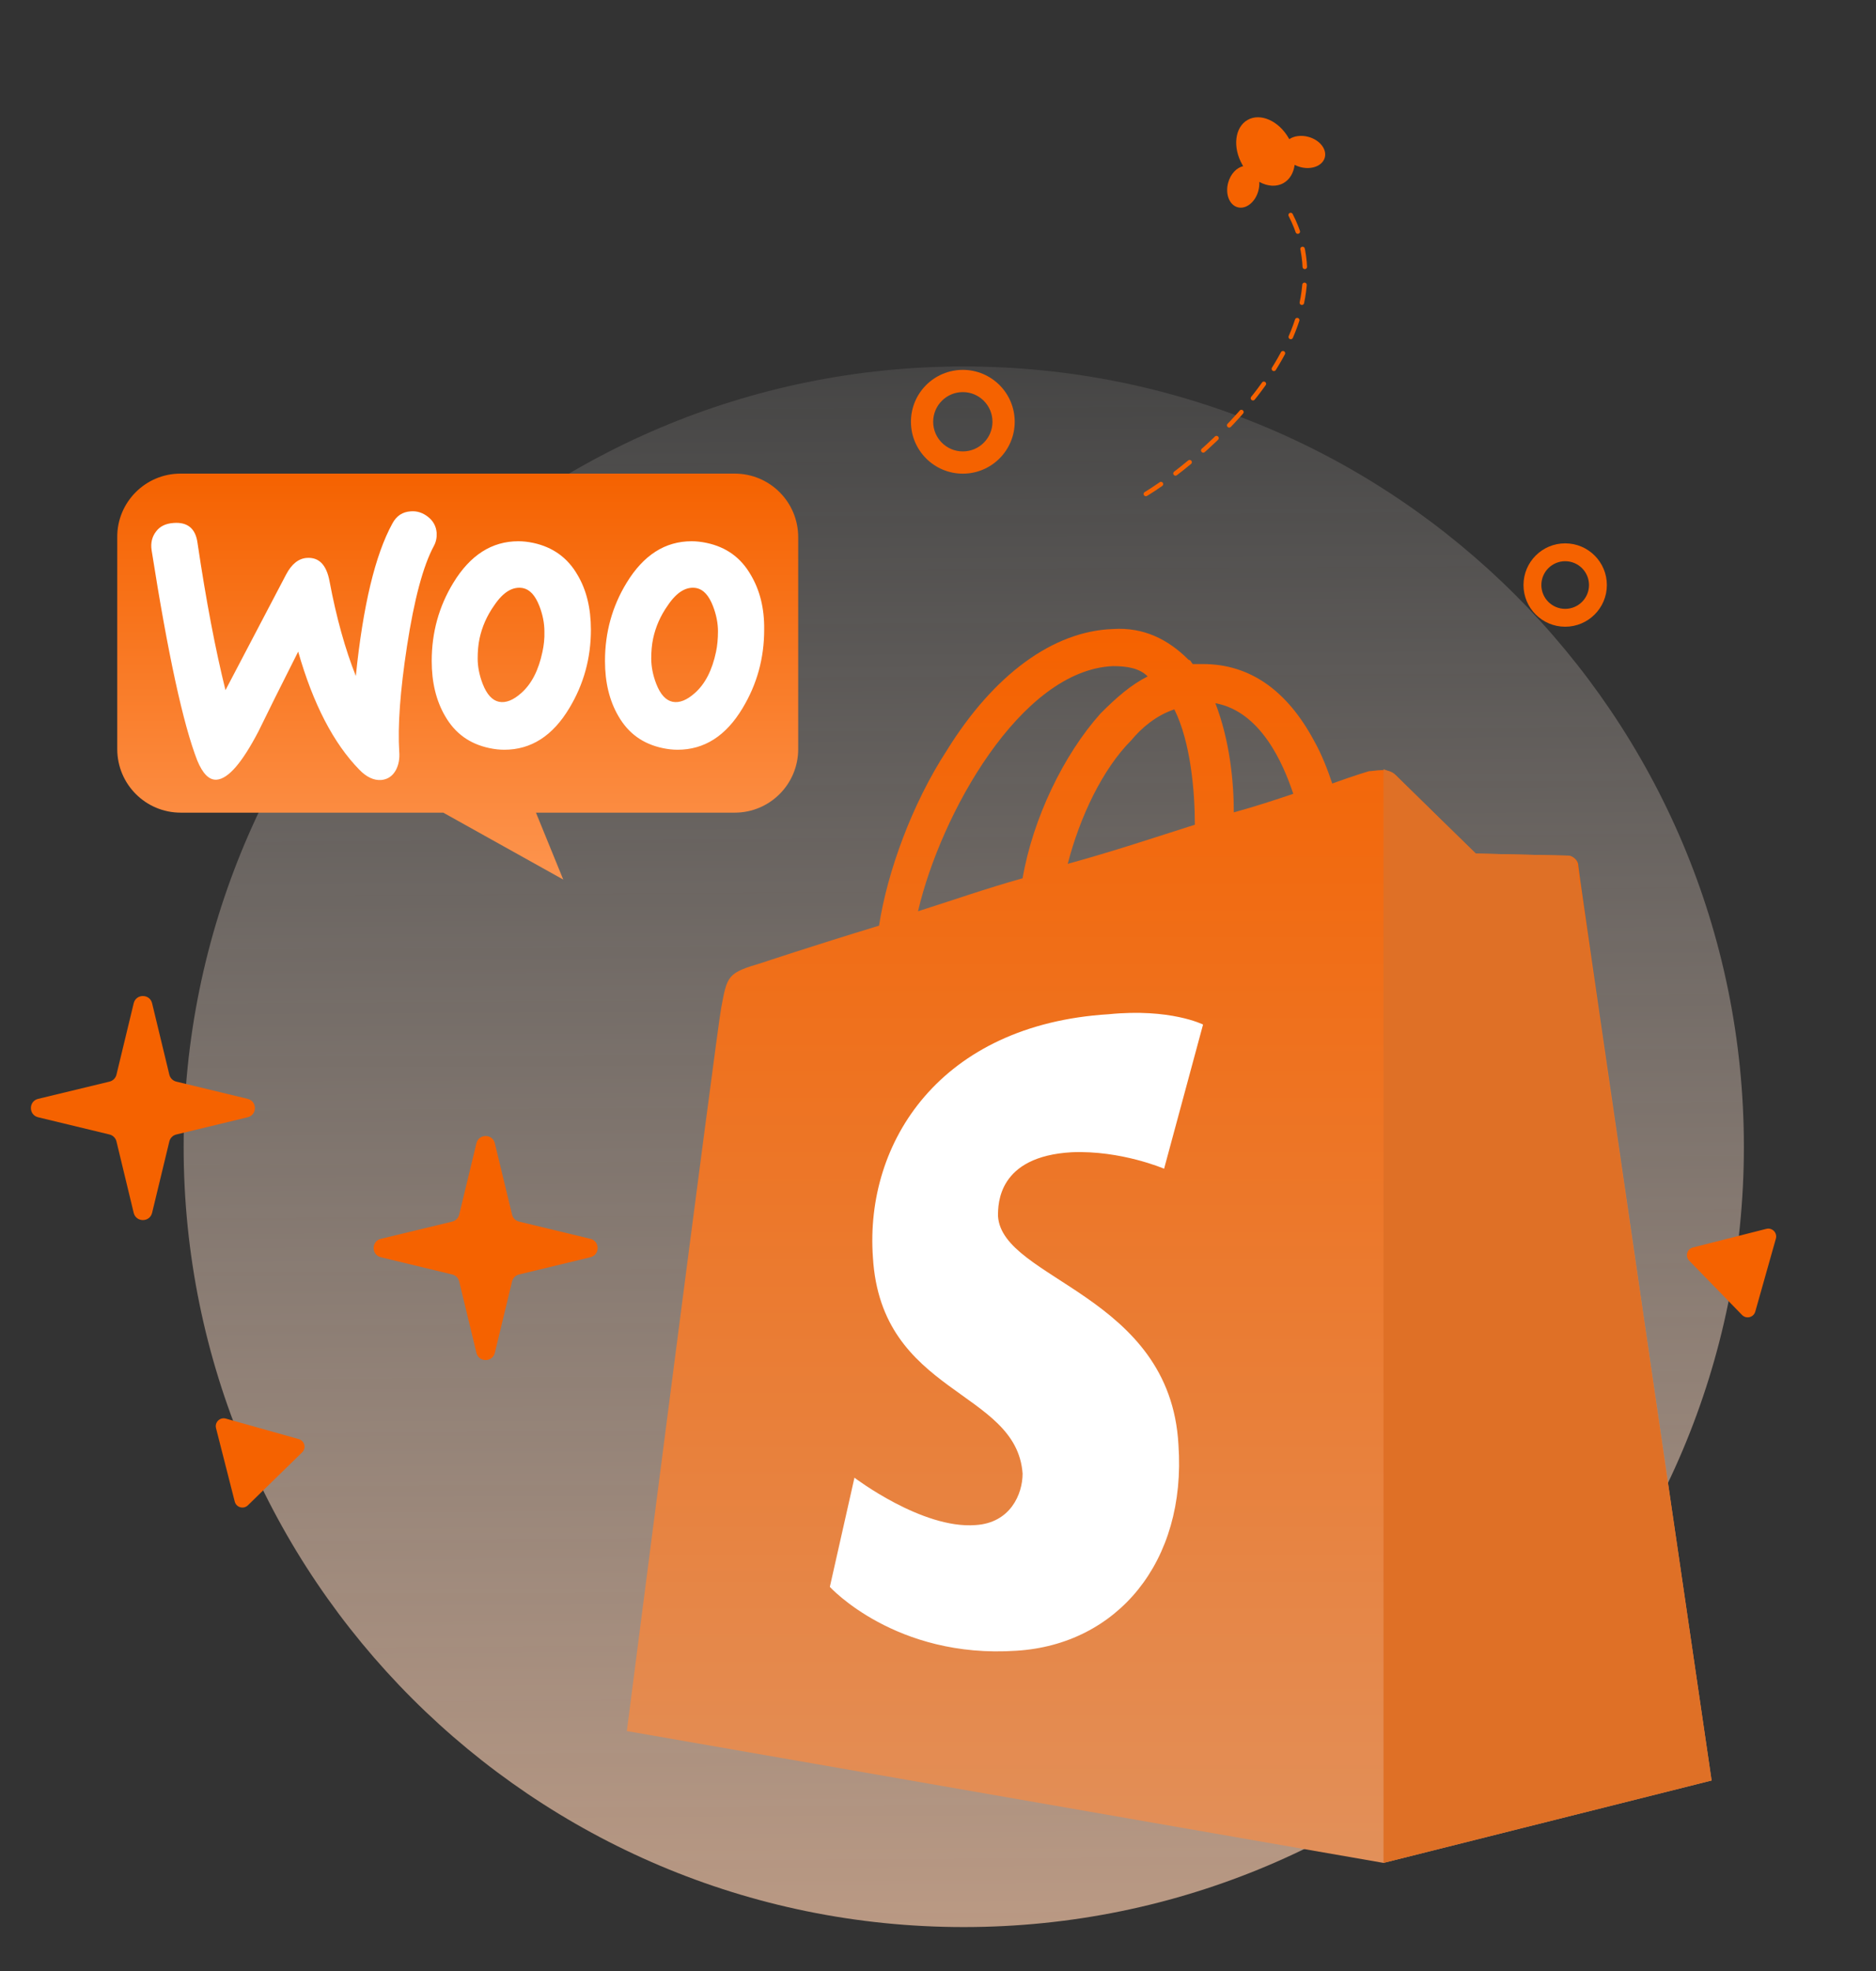
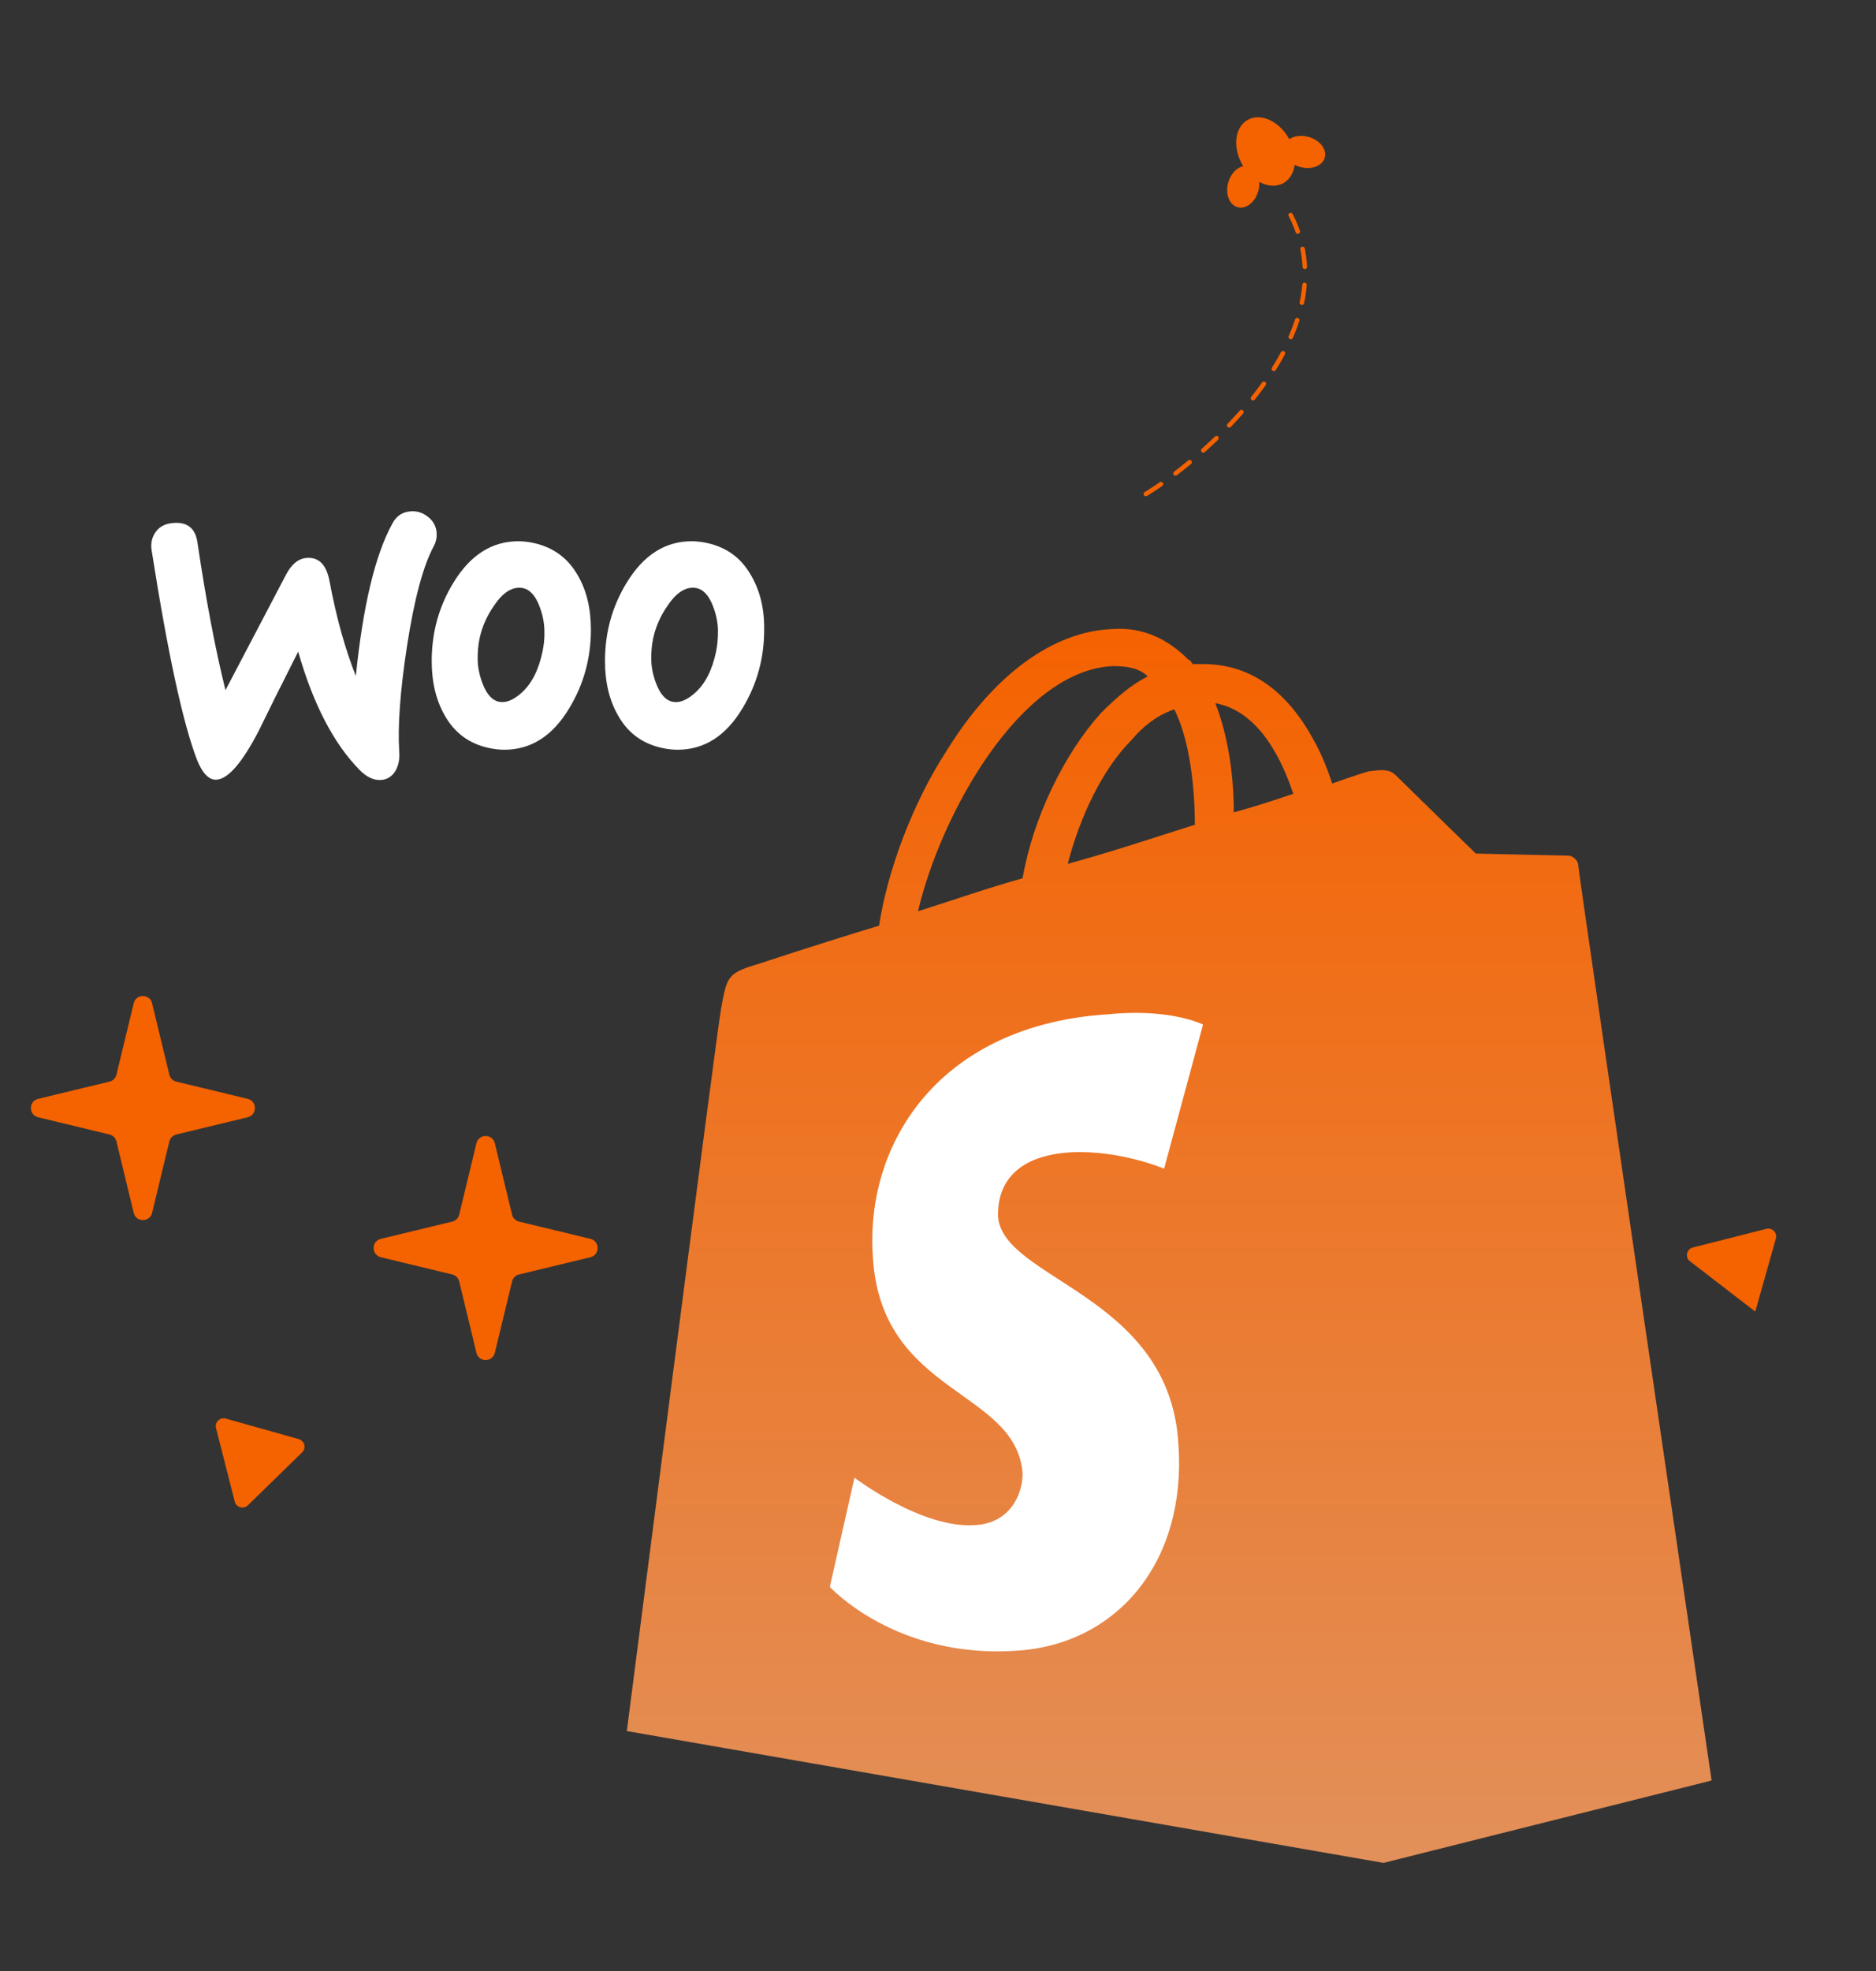
<svg xmlns="http://www.w3.org/2000/svg" width="416" height="437" viewBox="0 0 416 437" fill="none">
  <rect x="0" y="0" width="416" height="437" fill="#333333" stroke="none" />
-   <path d="M213.712 427.227C309.252 427.227 386.703 349.777 386.703 254.236C386.703 158.696 309.252 81.246 213.712 81.246C118.172 81.246 40.721 158.696 40.721 254.236C40.721 349.777 118.172 427.227 213.712 427.227Z" fill="url(#paint0_linear_22_79)" />
  <path fill-rule="evenodd" clip-rule="evenodd" d="M285.78 30.652C283.576 26.789 279.486 24.972 276.644 26.593C273.802 28.214 273.284 32.66 275.488 36.523C275.55 36.632 275.614 36.74 275.679 36.846C274.234 37.142 272.877 38.555 272.345 40.501C271.66 43.005 272.601 45.445 274.447 45.95C276.293 46.455 278.345 44.834 279.03 42.329C279.218 41.643 279.283 40.962 279.242 40.324C281.061 41.32 283.037 41.487 284.624 40.581C286.021 39.785 286.856 38.306 287.083 36.549C287.463 36.747 287.878 36.91 288.321 37.031C290.825 37.716 293.265 36.775 293.77 34.929C294.275 33.083 292.654 31.031 290.149 30.346C288.537 29.905 286.951 30.138 285.892 30.852C285.855 30.785 285.818 30.718 285.78 30.652Z" fill="#F56200" />
  <path d="M29.645 222.427C30.163 220.283 33.212 220.283 33.73 222.427L37.548 238.244C37.733 239.01 38.331 239.609 39.097 239.793L54.914 243.612C57.059 244.129 57.059 247.179 54.914 247.696L39.097 251.515C38.331 251.699 37.733 252.298 37.548 253.064L33.73 268.881C33.212 271.025 30.163 271.025 29.645 268.881L25.827 253.064C25.642 252.298 25.044 251.699 24.278 251.515L8.461 247.696C6.317 247.179 6.317 244.129 8.461 243.612L24.278 239.793C25.044 239.609 25.642 239.01 25.827 238.244L29.645 222.427Z" fill="#F56200" />
  <path d="M47.903 316.618C47.57 315.312 48.776 314.135 50.073 314.5L66.25 319.046C67.547 319.41 67.964 321.043 66.999 321.984L54.974 333.721C54.009 334.662 52.387 334.206 52.054 332.9L47.903 316.618Z" fill="#F56200" />
-   <path d="M391.682 272.434C392.988 272.103 394.163 273.31 393.797 274.607L389.23 290.778C388.864 292.075 387.231 292.49 386.291 291.524L374.57 279.483C373.629 278.518 374.087 276.896 375.394 276.565L391.682 272.434Z" fill="#F56200" />
-   <path fill-rule="evenodd" clip-rule="evenodd" d="M347.077 134.982C349.993 134.982 352.358 132.618 352.358 129.701C352.358 126.784 349.993 124.42 347.077 124.42C344.16 124.42 341.795 126.784 341.795 129.701C341.795 132.618 344.16 134.982 347.077 134.982ZM347.077 138.943C352.181 138.943 356.319 134.805 356.319 129.701C356.319 124.596 352.181 120.459 347.077 120.459C341.972 120.459 337.834 124.596 337.834 129.701C337.834 134.805 341.972 138.943 347.077 138.943Z" fill="#F56200" />
+   <path d="M391.682 272.434C392.988 272.103 394.163 273.31 393.797 274.607L389.23 290.778L374.57 279.483C373.629 278.518 374.087 276.896 375.394 276.565L391.682 272.434Z" fill="#F56200" />
  <path d="M286.203 47.669C300.477 75.45 262.658 105.11 252.188 110.605" stroke="#F56200" stroke-linecap="round" stroke-linejoin="round" stroke-dasharray="4 4" />
  <g clip-path="url(#clip0_22_79)">
-     <path d="M40.014 105H162.926C170.706 105 177 111.302 177 119.093V166.071C177 173.861 170.706 180.163 162.926 180.163H118.848L124.901 195L98.293 180.163H40.074C32.294 180.163 26 173.861 26 166.071V119.093C25.94 111.369 32.234 105 40.014 105Z" fill="url(#paint1_linear_22_79)" />
    <path d="M34.596 117.847C35.453 116.679 36.746 116.063 38.462 115.942C41.59 115.694 43.372 117.169 43.801 120.369C45.704 133.216 47.788 144.091 49.999 153.006L63.439 127.379C64.665 125.044 66.199 123.817 68.042 123.69C70.742 123.508 72.397 125.226 73.073 128.855C74.608 137.026 76.571 143.976 78.903 149.873C80.497 134.262 83.197 123.012 87.003 116.069C87.921 114.345 89.274 113.486 91.056 113.365C92.469 113.244 93.756 113.673 94.922 114.593C96.088 115.512 96.704 116.679 96.825 118.095C96.885 119.202 96.704 120.121 96.209 121.046C93.817 125.474 91.847 132.907 90.253 143.232C88.718 153.248 88.169 161.056 88.531 166.651C88.652 168.188 88.41 169.536 87.794 170.71C87.057 172.065 85.952 172.796 84.538 172.923C82.944 173.044 81.282 172.306 79.688 170.649C73.98 164.813 69.437 156.085 66.121 144.466C62.158 152.323 59.211 158.226 57.308 162.157C53.684 169.101 50.615 172.669 48.042 172.851C46.387 172.972 44.973 171.563 43.747 168.611C40.612 160.56 37.235 145.01 33.617 121.966C33.369 120.363 33.738 118.954 34.596 117.847ZM166.508 127.494C164.297 123.623 161.047 121.288 156.686 120.363C155.52 120.115 154.415 119.994 153.37 119.994C147.48 119.994 142.69 123.067 138.945 129.212C135.756 134.438 134.155 140.214 134.155 146.546C134.155 151.276 135.139 155.335 137.103 158.716C139.313 162.587 142.563 164.921 146.924 165.847C148.09 166.095 149.196 166.216 150.241 166.216C156.197 166.216 160.981 163.143 164.665 156.998C167.855 151.712 169.455 145.935 169.455 139.603C169.516 134.806 168.471 130.815 166.508 127.494ZM158.776 144.52C157.918 148.579 156.384 151.591 154.113 153.617C152.331 155.214 150.676 155.891 149.141 155.583C147.667 155.274 146.441 153.986 145.517 151.591C144.78 149.685 144.412 147.78 144.412 145.996C144.412 144.46 144.532 142.923 144.84 141.508C145.39 138.986 146.435 136.53 148.096 134.196C150.12 131.183 152.27 129.956 154.481 130.385C155.955 130.694 157.181 131.982 158.105 134.377C158.842 136.282 159.211 138.188 159.211 139.972C159.205 141.569 159.078 143.105 158.776 144.52ZM128.084 127.494C125.873 123.623 122.557 121.288 118.262 120.363C117.097 120.115 115.991 119.994 114.946 119.994C109.057 119.994 104.267 123.067 100.521 129.212C97.332 134.438 95.731 140.214 95.731 146.546C95.731 151.276 96.716 155.335 98.679 158.716C100.89 162.587 104.14 164.921 108.501 165.847C109.667 166.095 110.772 166.216 111.817 166.216C117.773 166.216 122.557 163.143 126.242 156.998C129.431 151.712 131.032 145.935 131.032 139.603C131.026 134.806 130.047 130.815 128.084 127.494ZM120.286 144.52C119.428 148.579 117.894 151.591 115.623 153.617C113.841 155.214 112.186 155.891 110.651 155.583C109.177 155.274 107.951 153.986 107.027 151.591C106.29 149.685 105.922 147.78 105.922 145.996C105.922 144.46 106.042 142.923 106.35 141.508C106.9 138.986 107.945 136.53 109.606 134.196C111.63 131.183 113.78 129.956 115.991 130.385C117.465 130.694 118.691 131.982 119.615 134.377C120.352 136.282 120.721 138.188 120.721 139.972C120.775 141.569 120.594 143.105 120.286 144.52Z" fill="white" />
  </g>
  <g clip-path="url(#clip1_22_79)">
    <path d="M349.989 191.973C349.989 190.603 348.625 189.69 347.715 189.69C346.806 189.69 327.253 189.233 327.253 189.233C327.253 189.233 310.883 173.25 309.519 171.88C307.7 170.053 304.972 170.967 303.608 170.967C303.608 170.967 300.425 171.88 295.423 173.707C294.513 170.967 293.149 167.313 291.33 164.117C285.419 153.157 277.234 147.22 266.775 147.22C265.866 147.22 265.411 147.22 264.502 147.22C264.047 146.763 264.047 146.307 263.592 146.307C259.045 141.74 253.589 139 246.768 139.457C233.581 139.913 220.394 149.503 209.936 166.4C202.206 178.273 196.749 193.343 194.93 205.217C179.925 209.783 169.011 213.437 169.011 213.437C161.281 215.72 161.281 216.177 159.917 223.483C159.008 228.05 139 383.773 139 383.773L306.791 413L379.545 394.733C379.545 394.733 349.989 193.343 349.989 191.973ZM286.783 175.99C282.691 177.36 278.598 178.73 273.596 180.1C273.596 173.25 272.687 164.117 269.504 155.897C279.508 157.723 284.509 169.14 286.783 175.99ZM264.957 182.84C256.317 185.58 246.768 188.777 236.764 191.517C239.492 181.013 244.494 170.51 250.86 164.117C253.134 161.377 256.317 158.637 260.409 157.267C264.047 164.573 264.957 175.533 264.957 182.84ZM246.768 147.677C249.951 147.677 252.679 148.133 254.498 149.96C250.86 151.787 247.677 154.527 244.04 158.18C235.855 167.313 229.034 181.47 226.76 194.713C218.575 196.997 210.845 199.737 203.57 202.02C208.572 180.557 226.306 148.59 246.768 147.677Z" fill="url(#paint2_linear_22_79)" />
-     <path d="M347.715 189.69C346.806 189.69 327.253 189.233 327.253 189.233C327.253 189.233 310.883 173.25 309.519 171.88C308.609 170.967 307.7 170.967 306.791 170.51V413L379.545 394.733C379.545 394.733 349.989 192.887 349.534 191.517C349.534 190.603 348.625 189.69 347.715 189.69Z" fill="#DF7026" />
    <path d="M266.775 227.137L258.136 259.103C258.136 259.103 248.587 254.993 237.674 255.45C221.304 256.363 221.304 266.867 221.304 269.607C222.213 283.763 259.5 286.96 261.319 320.297C263.138 346.327 247.677 364.593 225.396 365.963C198.568 367.79 184.017 351.807 184.017 351.807L189.474 327.603C189.474 327.603 204.479 339.02 216.302 338.107C224.032 337.65 226.76 331.257 226.76 326.69C225.396 307.967 195.385 309.337 193.566 278.74C191.747 253.167 208.572 227.137 245.858 224.853C259.5 223.483 266.775 227.137 266.775 227.137Z" fill="white" />
  </g>
-   <path fill-rule="evenodd" clip-rule="evenodd" d="M213.505 100.079C217.135 100.079 220.079 97.135 220.079 93.504C220.079 89.874 217.135 86.93 213.505 86.93C209.874 86.93 206.931 89.874 206.931 93.504C206.931 97.135 209.874 100.079 213.505 100.079ZM213.505 105.009C219.858 105.009 225.009 99.858 225.009 93.504C225.009 87.151 219.858 82 213.505 82C207.151 82 202 87.151 202 93.504C202 99.858 207.151 105.009 213.505 105.009Z" fill="#F56200" />
  <path d="M105.645 253.461C106.163 251.317 109.212 251.317 109.73 253.461L113.548 269.278C113.733 270.044 114.331 270.642 115.097 270.827L130.915 274.645C133.059 275.163 133.059 278.212 130.915 278.73L115.097 282.548C114.331 282.733 113.733 283.331 113.548 284.097L109.73 299.915C109.212 302.059 106.163 302.059 105.645 299.915L101.827 284.097C101.642 283.331 101.044 282.733 100.278 282.548L84.461 278.73C82.317 278.212 82.317 275.163 84.461 274.645L100.278 270.827C101.044 270.642 101.642 270.044 101.827 269.278L105.645 253.461Z" fill="#F56200" />
  <defs>
    <linearGradient id="paint0_linear_22_79" x1="212.378" y1="24.916" x2="215.922" y2="632.433" gradientUnits="userSpaceOnUse">
      <stop stop-color="white" stop-opacity="0" />
      <stop offset="1" stop-color="#FFB482" />
    </linearGradient>
    <linearGradient id="paint1_linear_22_79" x1="101.5" y1="105" x2="101.5" y2="195" gradientUnits="userSpaceOnUse">
      <stop stop-color="#F56200" />
      <stop offset="1" stop-color="#FD944E" />
    </linearGradient>
    <linearGradient id="paint2_linear_22_79" x1="259.273" y1="139.407" x2="259.273" y2="413" gradientUnits="userSpaceOnUse">
      <stop stop-color="#F56200" />
      <stop offset="1" stop-color="#E2905A" />
    </linearGradient>
    <clipPath id="clip0_22_79">
      <rect width="151" height="90" fill="white" transform="translate(26 105)" />
    </clipPath>
    <clipPath id="clip1_22_79">
      <rect width="241" height="274" fill="white" transform="translate(139 139)" />
    </clipPath>
  </defs>
</svg>